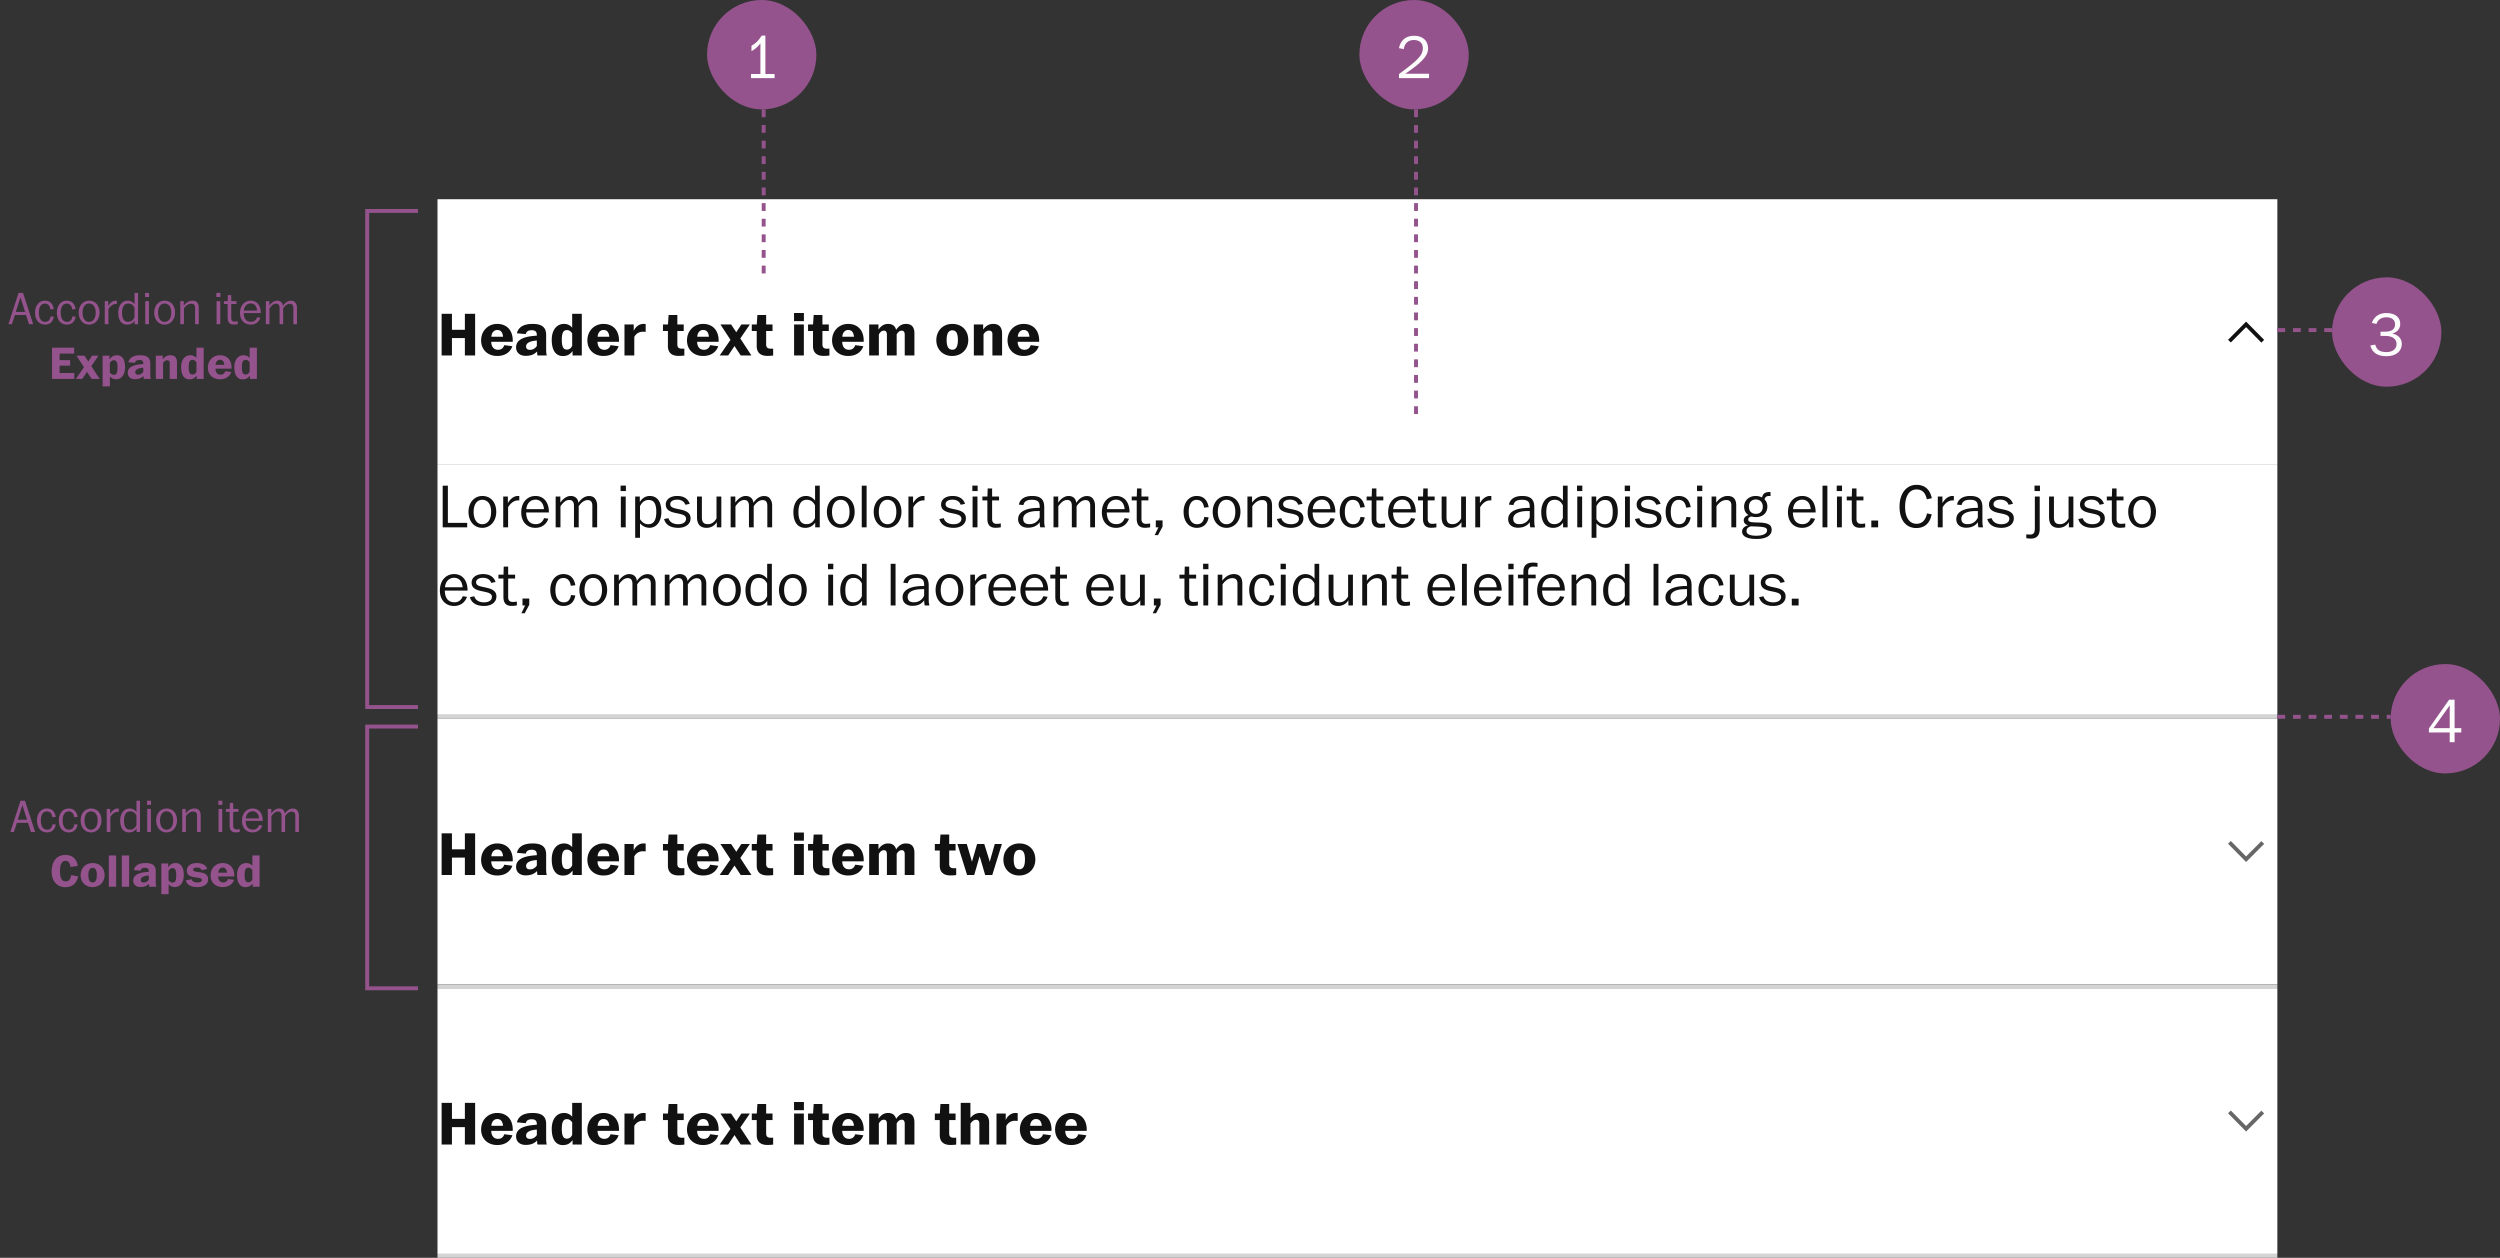
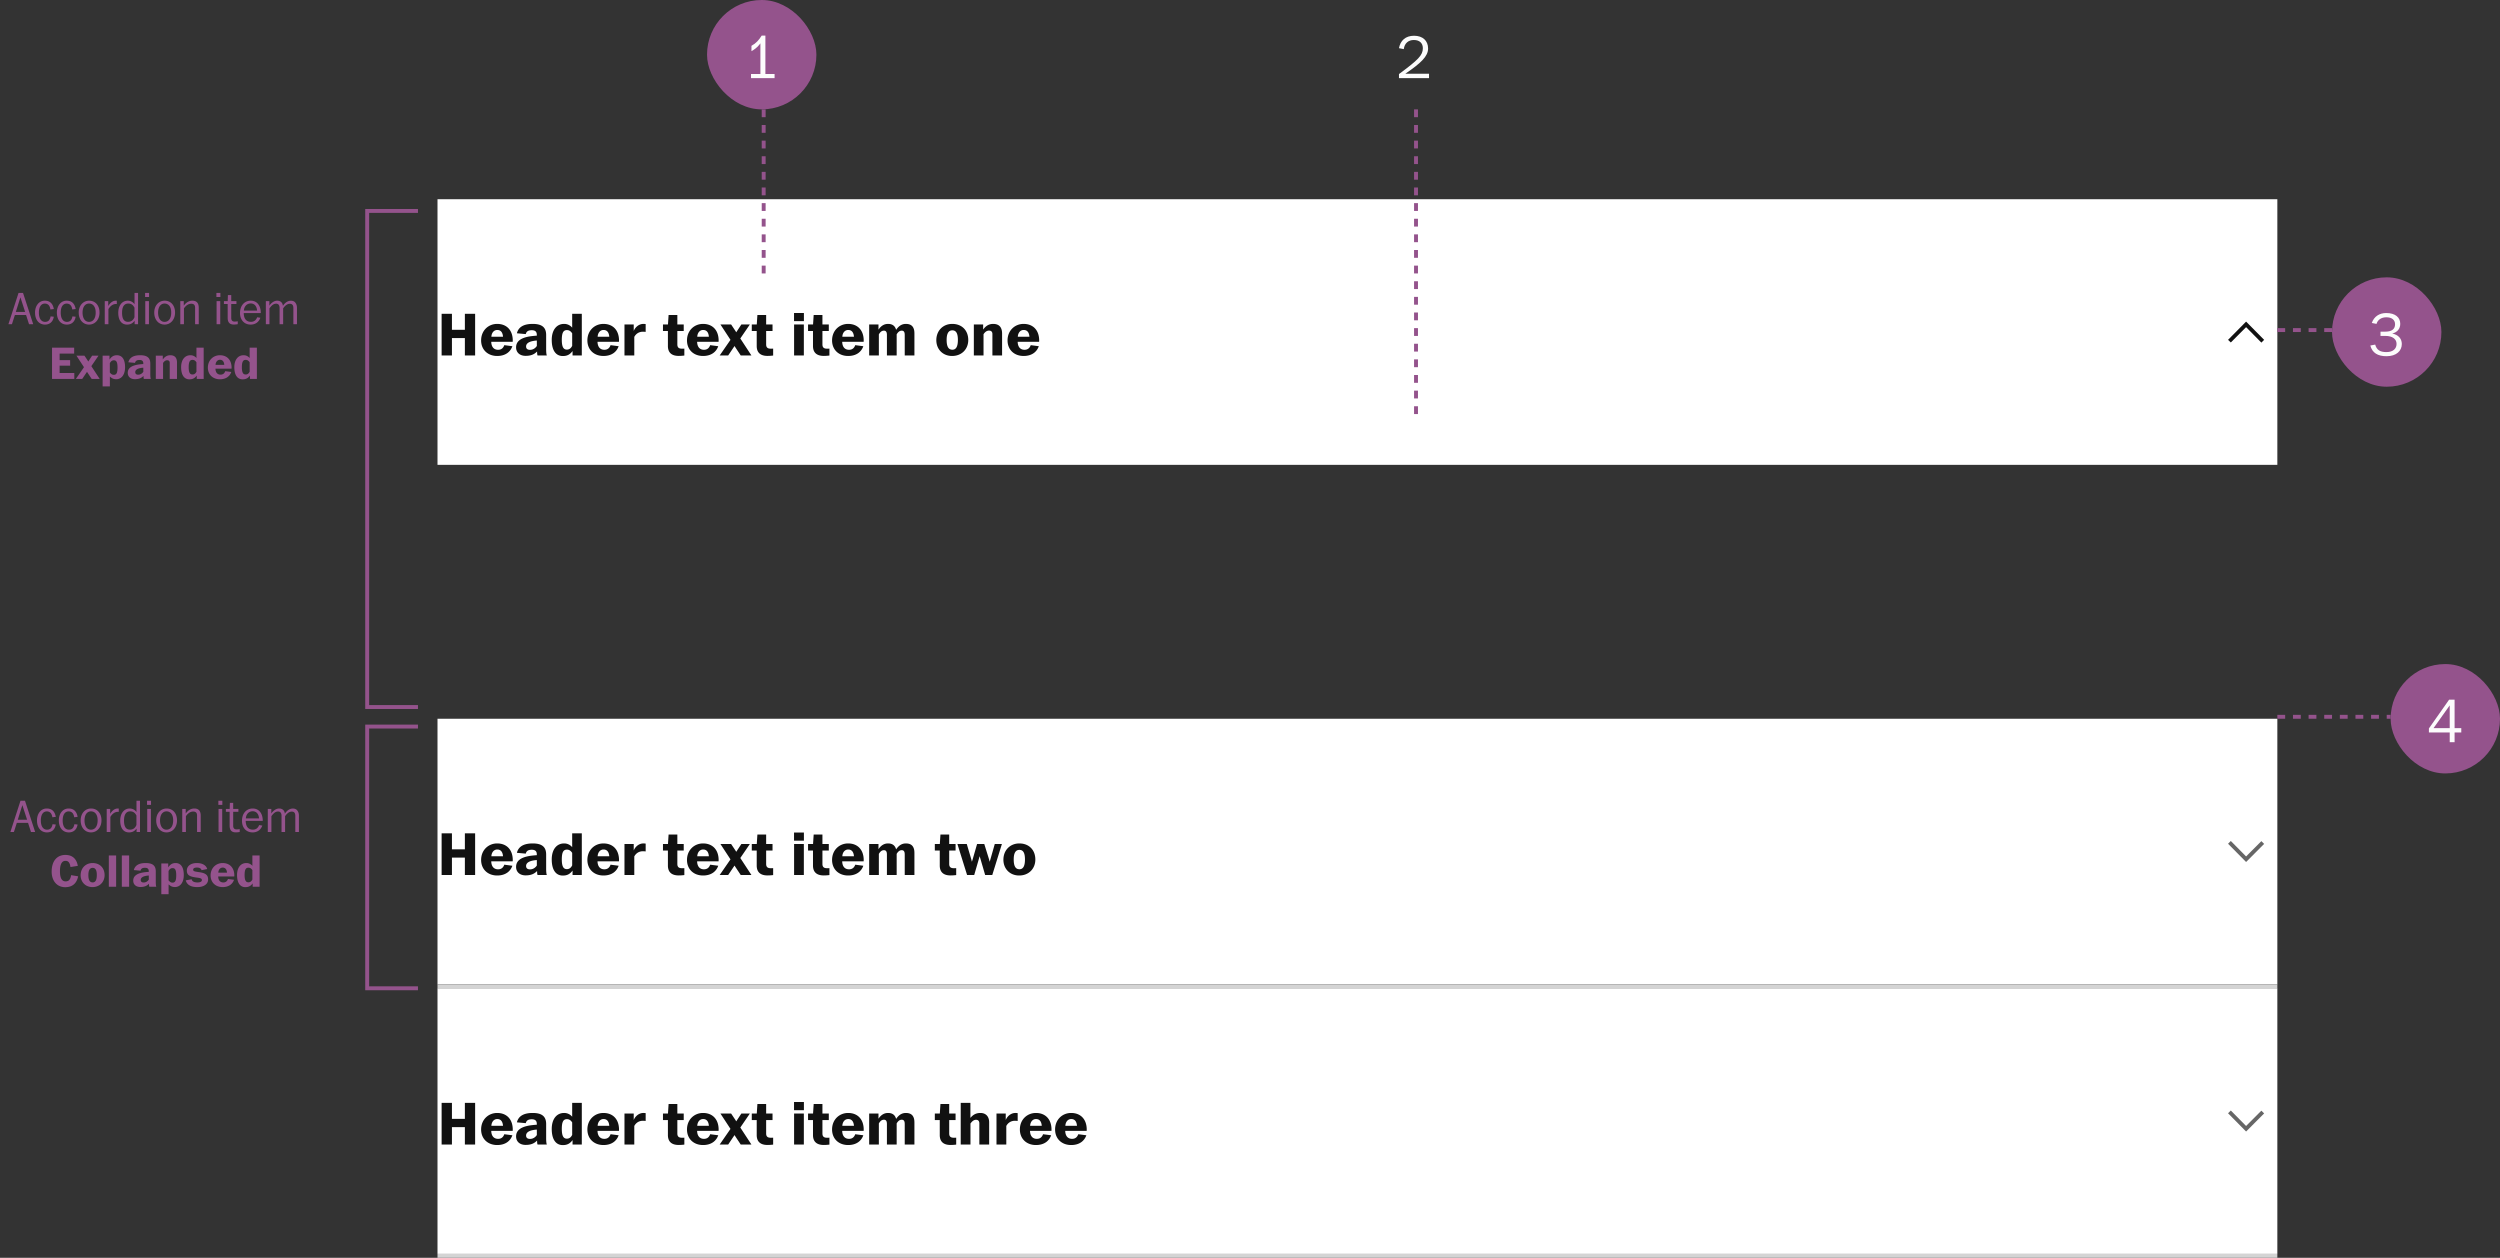
<svg xmlns="http://www.w3.org/2000/svg" width="640" height="322" viewBox="0 0 640 322" fill="none">
  <rect x="0" y="0" width="640" height="322" fill="#333333" stroke="none" />
  <path fill="#fff" d="M112 51h471v68H112z" />
  <path d="M115.696 91v-4.448h3.312V91h2.624V80.328h-2.624v4.096h-3.312v-4.096h-2.64V91h2.64zm11.584.128c2.048 0 3.36-.992 3.888-2.496l-2.064-.272c-.288.784-.8 1.184-1.6 1.184-.976 0-1.712-.624-1.744-2.048h5.488c.016-.176.016-.304.016-.48-.064-2.464-1.52-4.096-4-4.096-2.208 0-4.096 1.664-4.096 4.224 0 2.416 1.728 3.984 4.112 3.984zm-1.488-4.928c.064-1.088.704-1.728 1.504-1.728.928 0 1.392.656 1.472 1.728h-2.976zm8.775 4.896c1.408 0 2.24-.416 2.928-1.12 0 .448.032.864.128 1.024h2.368c-.144-.304-.176-1.088-.176-1.552v-3.664c0-1.712-.768-2.864-3.44-2.864-2.336 0-3.664.816-4.048 2.4l2.272.208c.16-.672.608-.992 1.536-.992.864 0 1.232.384 1.28 1.008 0 .064.016.304.016.384-.336.016-.656.048-.96.08-2.768.272-4.352 1.152-4.352 2.912 0 1.344.976 2.176 2.448 2.176zm1.12-1.536c-.624 0-1.008-.272-1.008-.864 0-.752.688-1.216 1.904-1.424.256-.048.544-.08.848-.096v1.392c-.336.512-.928.992-1.744.992zm8.391 1.584c1.184 0 1.856-.432 2.496-1.28V91h2.368V80.328h-2.464v3.552a2.637 2.637 0 0 0-2.08-.96c-1.888 0-3.152 1.552-3.152 4.08 0 2.8 1.12 4.144 2.832 4.144zm1.04-1.648c-.8 0-1.296-.56-1.296-2.48 0-1.872.416-2.512 1.312-2.512.704 0 1.072.432 1.344.832v3.2c-.256.512-.656.96-1.36.96zm9.365 1.632c2.048 0 3.36-.992 3.888-2.496l-2.064-.272c-.288.784-.8 1.184-1.6 1.184-.976 0-1.712-.624-1.744-2.048h5.488c.016-.176.016-.304.016-.48-.064-2.464-1.52-4.096-4-4.096-2.208 0-4.096 1.664-4.096 4.224 0 2.416 1.728 3.984 4.112 3.984zm-1.488-4.928c.064-1.088.704-1.728 1.504-1.728.928 0 1.392.656 1.472 1.728h-2.976zm9.383 4.8v-4.752c.448-.848 1.248-1.328 2.192-1.328.208 0 .56.016.72.048v-2a2.658 2.658 0 0 0-.576-.048c-1.168 0-2.112.864-2.48 1.808v-1.664h-2.368V91h2.512zm11.375.112c.496 0 1.056-.048 1.44-.096V89.24a4.65 4.65 0 0 1-.944 0c-.592-.08-.848-.432-.848-1.056v-3.44h1.632v-1.68h-1.632v-2.432h-2.24l-.16 2.432h-1.28v1.68h1.264v3.84c0 1.68.96 2.528 2.768 2.528zm6.23.016c2.048 0 3.36-.992 3.888-2.496l-2.064-.272c-.288.784-.8 1.184-1.6 1.184-.976 0-1.712-.624-1.744-2.048h5.488c.016-.176.016-.304.016-.48-.064-2.464-1.52-4.096-4-4.096-2.208 0-4.096 1.664-4.096 4.224 0 2.416 1.728 3.984 4.112 3.984zm-1.488-4.928c.064-1.088.704-1.728 1.504-1.728.928 0 1.392.656 1.472 1.728h-2.976zm7.918 4.8 1.344-2 .288-.416.256.416 1.328 2h2.736l-2.848-4.352 2.448-3.584h-2.176l-1.072 1.632-.24.368-.224-.368-1.088-1.632h-2.736L187.005 87l-2.768 4h2.176zm10.074.112c.496 0 1.056-.048 1.44-.096V89.24a4.65 4.65 0 0 1-.944 0c-.592-.08-.848-.432-.848-1.056v-3.44h1.632v-1.68h-1.632v-2.432h-2.24l-.16 2.432h-1.28v1.68h1.264v3.84c0 1.68.96 2.528 2.768 2.528zm9.313-8.896V80.12h-2.528v2.096h2.528zM205.784 91v-7.936h-2.496V91h2.496zm5.11.112c.496 0 1.056-.048 1.44-.096V89.24a4.65 4.65 0 0 1-.944 0c-.592-.08-.848-.432-.848-1.056v-3.44h1.632v-1.68h-1.632v-2.432h-2.24l-.16 2.432h-1.28v1.68h1.264v3.84c0 1.68.96 2.528 2.768 2.528zm6.229.016c2.048 0 3.36-.992 3.888-2.496l-2.064-.272c-.288.784-.8 1.184-1.6 1.184-.976 0-1.712-.624-1.744-2.048h5.488c.016-.176.016-.304.016-.48-.064-2.464-1.52-4.096-4-4.096-2.208 0-4.096 1.664-4.096 4.224 0 2.416 1.728 3.984 4.112 3.984zm-1.488-4.928c.064-1.088.704-1.728 1.504-1.728.928 0 1.392.656 1.472 1.728h-2.976zm9.352 4.8v-5.408c.336-.544.688-.944 1.296-.944.56 0 .768.384.768 1.12V91h2.496v-5.408c.256-.432.656-.944 1.28-.944.576 0 .784.368.784 1.12V91h2.48v-5.6c0-.48-.048-.928-.192-1.28-.288-.784-.928-1.2-2-1.2-1.296 0-2.016.832-2.496 1.52-.272-1.04-.992-1.52-2.064-1.52-1.264 0-2 .8-2.448 1.472v-1.328h-2.384V91h2.48zm18.744.128c2.48 0 4.144-1.76 4.144-4.08 0-2.464-1.632-4.128-4.096-4.128-2.352 0-4.08 1.712-4.08 4.176 0 2.32 1.664 4.032 4.032 4.032zm.08-1.6c-.992 0-1.472-.784-1.472-2.512 0-1.68.512-2.448 1.456-2.448.976 0 1.424.784 1.424 2.448 0 1.744-.496 2.512-1.408 2.512zM251.783 91v-5.44c.32-.48.752-.928 1.408-.928.608 0 .864.368.864.864V91h2.48v-5.584c0-1.52-.656-2.496-2.288-2.496-1.344 0-2.096.8-2.56 1.456v-1.312h-2.384V91h2.48zm10.262.128c2.048 0 3.36-.992 3.888-2.496l-2.064-.272c-.288.784-.8 1.184-1.6 1.184-.976 0-1.712-.624-1.744-2.048h5.488c.016-.176.016-.304.016-.48-.064-2.464-1.52-4.096-4-4.096-2.208 0-4.096 1.664-4.096 4.224 0 2.416 1.728 3.984 4.112 3.984zm-1.488-4.928c.064-1.088.704-1.728 1.504-1.728.928 0 1.392.656 1.472 1.728h-2.976z" fill="#111" />
  <g clip-path="url(#iz6hh6og2a)">
    <path d="m579.62 87-.71.71-3.91-3.96-3.91 3.92-.71-.67 4.62-4.67 4.62 4.67z" fill="#111" />
  </g>
-   <path fill="#fff" d="M112 119h471v64H112z" />
-   <path d="M119.6 135v-1.152h-4.944v-9.52h-1.328V135h6.272zm3.872.128c1.952 0 3.568-1.616 3.568-4.096 0-2.432-1.408-4.064-3.568-4.064-1.936 0-3.536 1.584-3.536 4.048 0 2.496 1.504 4.112 3.536 4.112zm-.016-.928c-1.328 0-2.208-1.184-2.208-3.168 0-2.032.96-3.088 2.208-3.088 1.312 0 2.272 1.024 2.272 3.072 0 2.128-.976 3.184-2.272 3.184zm6.617.8v-5.152c.656-1.104 1.584-1.744 2.512-1.744.096 0 .256 0 .352.016v-1.136c-.128-.016-.224-.016-.368-.016-1.12 0-2.048.912-2.56 1.84v-1.696h-1.184V135h1.248zm6.979.128c1.568 0 2.784-.816 3.328-2.336l-1.088-.16c-.448 1.168-1.264 1.552-2.128 1.552-1.536 0-2.432-1.008-2.464-2.992h5.824c-.016-.176 0-.352-.016-.528-.16-2.192-1.36-3.696-3.424-3.696-2.032 0-3.648 1.552-3.648 4.224 0 2.352 1.456 3.936 3.616 3.936zm-2.304-4.784c.096-1.488 1.072-2.432 2.336-2.432 1.264 0 2.048.912 2.176 2.432h-4.512zm8.731 4.656v-5.408c.72-1.008 1.376-1.6 2.288-1.6.768 0 1.168.528 1.168 1.472V135h1.216v-5.392c.496-.784 1.312-1.584 2.288-1.584.768 0 1.2.432 1.2 1.456V135h1.232v-5.6c0-.64-.16-1.152-.4-1.52-.32-.592-.864-.896-1.68-.896-1.248 0-2.176.896-2.72 1.76-.096-1.12-.832-1.776-1.984-1.776-1.136 0-2.176.944-2.64 1.728v-1.584h-1.2V135h1.232zm16.752-9.28v-1.408h-1.36v1.408h1.36zm-.048 9.28v-7.888h-1.248V135h1.248zm6.119.112c1.584 0 3.008-1.392 3.008-4.064 0-2.848-1.216-4.08-2.976-4.08-1.264 0-2.064.768-2.544 1.536v-1.392h-1.184v10.56h1.232v-3.712a3.181 3.181 0 0 0 2.464 1.152zm-.336-.912c-1.136 0-1.712-.704-2.128-1.296v-3.328c.56-1.104 1.296-1.584 2.208-1.584 1.36 0 1.968.976 1.968 3.088 0 2.272-.8 3.12-2.048 3.12zm7.652.928c1.92 0 3.168-.976 3.168-2.432 0-1.568-1.376-2.016-2.992-2.336-1.264-.272-2.208-.432-2.208-1.296 0-.72.72-1.152 1.776-1.152 1.072 0 1.792.48 2.096 1.312l1.104-.24c-.4-1.232-1.424-2.016-3.2-2.016-1.76 0-2.928.88-2.928 2.176 0 1.552 1.36 1.968 2.976 2.272 1.168.256 2.224.448 2.224 1.392 0 .832-.768 1.392-2.016 1.392-1.36 0-2.24-.624-2.496-1.552l-1.12.224c.384 1.44 1.616 2.256 3.616 2.256zm7.248 0c1.056 0 2.016-.464 2.64-1.472V135h1.152v-7.888h-1.232v5.6c-.528.96-1.296 1.472-2.176 1.472-1.104 0-1.568-.496-1.568-1.744v-5.328h-1.248v5.296c0 1.984 1.008 2.72 2.432 2.72zm7.41-.128v-5.408c.72-1.008 1.376-1.6 2.288-1.6.768 0 1.168.528 1.168 1.472V135h1.216v-5.392c.496-.784 1.312-1.584 2.288-1.584.768 0 1.2.432 1.2 1.456V135h1.232v-5.6c0-.64-.16-1.152-.4-1.52-.32-.592-.864-.896-1.68-.896-1.248 0-2.176.896-2.72 1.76-.096-1.12-.832-1.776-1.984-1.776-1.136 0-2.176.944-2.64 1.728v-1.584h-1.2V135h1.232zm17.84.128c1.152 0 1.952-.464 2.576-1.328v1.2h1.168v-10.672h-1.2v3.856c-.368-.528-1.12-1.216-2.32-1.216-2.016 0-3.232 1.776-3.232 4.112 0 2.576 1.104 4.048 3.008 4.048zm.336-.944c-1.312 0-2.048-.912-2.048-3.104 0-2.016.704-3.136 2.128-3.136 1.168 0 1.712.672 2.112 1.424v3.216c-.336.88-1.008 1.6-2.192 1.6zm8.77.944c1.952 0 3.568-1.616 3.568-4.096 0-2.432-1.408-4.064-3.568-4.064-1.936 0-3.536 1.584-3.536 4.048 0 2.496 1.504 4.112 3.536 4.112zm-.016-.928c-1.328 0-2.208-1.184-2.208-3.168 0-2.032.96-3.088 2.208-3.088 1.312 0 2.272 1.024 2.272 3.072 0 2.128-.976 3.184-2.272 3.184zm6.649.8v-10.672h-1.248V135h1.248zm5.351.128c1.952 0 3.568-1.616 3.568-4.096 0-2.432-1.408-4.064-3.568-4.064-1.936 0-3.536 1.584-3.536 4.048 0 2.496 1.504 4.112 3.536 4.112zm-.016-.928c-1.328 0-2.208-1.184-2.208-3.168 0-2.032.96-3.088 2.208-3.088 1.312 0 2.272 1.024 2.272 3.072 0 2.128-.976 3.184-2.272 3.184zm6.617.8v-5.152c.656-1.104 1.584-1.744 2.512-1.744.096 0 .256 0 .352.016v-1.136c-.128-.016-.224-.016-.368-.016-1.12 0-2.048.912-2.56 1.84v-1.696h-1.184V135h1.248zm10.295.128c1.92 0 3.168-.976 3.168-2.432 0-1.568-1.376-2.016-2.992-2.336-1.264-.272-2.208-.432-2.208-1.296 0-.72.72-1.152 1.776-1.152 1.072 0 1.792.48 2.096 1.312l1.104-.24c-.4-1.232-1.424-2.016-3.2-2.016-1.76 0-2.928.88-2.928 2.176 0 1.552 1.36 1.968 2.976 2.272 1.168.256 2.224.448 2.224 1.392 0 .832-.768 1.392-2.016 1.392-1.36 0-2.24-.624-2.496-1.552l-1.12.224c.384 1.44 1.616 2.256 3.616 2.256zm6.176-9.408v-1.408h-1.36v1.408h1.36zm-.048 9.28v-7.888h-1.248V135h1.248zm4.631.112c.432 0 .912-.048 1.344-.128v-.976a7.697 7.697 0 0 1-1.12.096c-.672-.016-1.104-.384-1.104-1.216v-4.784h1.776v-.992h-1.776v-2.064h-1.136l-.064 2.064h-1.296v.992h1.28v4.72c0 1.632.768 2.288 2.096 2.288zm8.29-.016c1.472 0 2.4-.56 3.024-1.424-.016.4.048 1.056.144 1.328h1.184a6.289 6.289 0 0 1-.176-1.536v-3.584c0-1.984-.864-2.912-3.104-2.912-1.872 0-3.105.768-3.392 2.208l1.152.128c.256-1.008.928-1.36 2.208-1.36 1.328 0 1.84.464 1.936 1.328.032.192.032.464.032.736-.624.016-1.152.016-1.792.096-2.16.256-3.728 1.104-3.728 2.816 0 1.44 1.12 2.176 2.512 2.176zm.368-.912c-1.056 0-1.584-.48-1.584-1.392 0-.992.88-1.68 2.592-1.904.496-.064 1.072-.064 1.632-.064v1.632c-.336.816-1.136 1.728-2.64 1.728zm7.413.816v-5.408c.72-1.008 1.376-1.6 2.288-1.6.768 0 1.168.528 1.168 1.472V135h1.216v-5.392c.496-.784 1.312-1.584 2.288-1.584.768 0 1.2.432 1.2 1.456V135h1.232v-5.6c0-.64-.16-1.152-.4-1.52-.32-.592-.864-.896-1.68-.896-1.248 0-2.176.896-2.72 1.76-.096-1.12-.832-1.776-1.984-1.776-1.136 0-2.176.944-2.64 1.728v-1.584h-1.2V135h1.232zm14.761.128c1.568 0 2.784-.816 3.328-2.336l-1.088-.16c-.448 1.168-1.264 1.552-2.128 1.552-1.536 0-2.432-1.008-2.464-2.992h5.824c-.016-.176 0-.352-.016-.528-.16-2.192-1.36-3.696-3.424-3.696-2.032 0-3.648 1.552-3.648 4.224 0 2.352 1.456 3.936 3.616 3.936zm-2.304-4.784c.096-1.488 1.072-2.432 2.336-2.432 1.264 0 2.048.912 2.176 2.432h-4.512zm9.707 4.768c.432 0 .912-.048 1.344-.128v-.976a7.697 7.697 0 0 1-1.12.096c-.672-.016-1.104-.384-1.104-1.216v-4.784h1.776v-.992h-1.776v-2.064h-1.136l-.064 2.064h-1.296v.992H291v4.72c0 1.632.768 2.288 2.096 2.288zm3.35 1.888 1.168-2.176v-1.6h-1.728V135h.672l-.96 2h.848zm9.944-1.872c1.568 0 2.736-.912 3.008-2.688l-1.088-.112c-.24 1.312-.848 1.872-1.888 1.872-1.184 0-2.112-.976-2.112-3.152 0-1.968.768-3.088 2.032-3.088 1.088 0 1.712.704 1.904 2l1.168-.144c-.352-1.936-1.408-2.848-3.088-2.848-2 0-3.328 1.76-3.328 4.048 0 2.64 1.456 4.112 3.392 4.112zm7.597 0c1.952 0 3.568-1.616 3.568-4.096 0-2.432-1.408-4.064-3.568-4.064-1.936 0-3.536 1.584-3.536 4.048 0 2.496 1.504 4.112 3.536 4.112zm-.016-.928c-1.328 0-2.208-1.184-2.208-3.168 0-2.032.96-3.088 2.208-3.088 1.312 0 2.272 1.024 2.272 3.072 0 2.128-.976 3.184-2.272 3.184zm6.618.8v-5.408c.656-.944 1.488-1.584 2.496-1.584.896 0 1.312.448 1.312 1.392v5.6h1.248v-5.584c0-1.616-.72-2.448-2.192-2.448-1.408 0-2.384.928-2.928 1.712v-1.568h-1.184V135h1.248zm9.92.128c1.92 0 3.168-.976 3.168-2.432 0-1.568-1.376-2.016-2.992-2.336-1.264-.272-2.208-.432-2.208-1.296 0-.72.72-1.152 1.776-1.152 1.072 0 1.792.48 2.096 1.312l1.104-.24c-.4-1.232-1.424-2.016-3.2-2.016-1.76 0-2.928.88-2.928 2.176 0 1.552 1.36 1.968 2.976 2.272 1.168.256 2.224.448 2.224 1.392 0 .832-.768 1.392-2.016 1.392-1.36 0-2.24-.624-2.496-1.552l-1.12.224c.384 1.44 1.616 2.256 3.616 2.256zm7.871 0c1.568 0 2.784-.816 3.328-2.336l-1.088-.16c-.448 1.168-1.264 1.552-2.128 1.552-1.536 0-2.432-1.008-2.464-2.992h5.824c-.016-.176 0-.352-.016-.528-.16-2.192-1.36-3.696-3.424-3.696-2.032 0-3.648 1.552-3.648 4.224 0 2.352 1.456 3.936 3.616 3.936zm-2.304-4.784c.096-1.488 1.072-2.432 2.336-2.432 1.264 0 2.048.912 2.176 2.432h-4.512zm10.283 4.784c1.568 0 2.736-.912 3.008-2.688l-1.088-.112c-.24 1.312-.848 1.872-1.888 1.872-1.184 0-2.112-.976-2.112-3.152 0-1.968.768-3.088 2.032-3.088 1.088 0 1.712.704 1.904 2l1.168-.144c-.352-1.936-1.408-2.848-3.088-2.848-2 0-3.328 1.76-3.328 4.048 0 2.64 1.456 4.112 3.392 4.112zm6.877-.016c.432 0 .912-.048 1.344-.128v-.976a7.697 7.697 0 0 1-1.12.096c-.672-.016-1.104-.384-1.104-1.216v-4.784h1.776v-.992h-1.776v-2.064h-1.136l-.064 2.064h-1.296v.992h1.28v4.72c0 1.632.768 2.288 2.096 2.288zm5.738.016c1.568 0 2.784-.816 3.328-2.336l-1.088-.16c-.448 1.168-1.264 1.552-2.128 1.552-1.536 0-2.432-1.008-2.464-2.992h5.824c-.016-.176 0-.352-.016-.528-.16-2.192-1.36-3.696-3.424-3.696-2.032 0-3.648 1.552-3.648 4.224 0 2.352 1.456 3.936 3.616 3.936zm-2.304-4.784c.096-1.488 1.072-2.432 2.336-2.432 1.264 0 2.048.912 2.176 2.432h-4.512zm9.707 4.768c.432 0 .912-.048 1.344-.128v-.976a7.697 7.697 0 0 1-1.12.096c-.672-.016-1.104-.384-1.104-1.216v-4.784h1.776v-.992h-1.776v-2.064h-1.136l-.064 2.064h-1.296v.992h1.28v4.72c0 1.632.768 2.288 2.096 2.288zm5.114.016c1.056 0 2.016-.464 2.64-1.472V135h1.152v-7.888h-1.232v5.6c-.528.96-1.296 1.472-2.176 1.472-1.104 0-1.568-.496-1.568-1.744v-5.328h-1.248v5.296c0 1.984 1.008 2.72 2.432 2.72zm7.426-.128v-5.152c.656-1.104 1.584-1.744 2.512-1.744.096 0 .256 0 .352.016v-1.136c-.128-.016-.224-.016-.368-.016-1.12 0-2.048.912-2.56 1.84v-1.696h-1.184V135h1.248zm9.687.096c1.472 0 2.4-.56 3.024-1.424-.016.4.048 1.056.144 1.328h1.184a6.289 6.289 0 0 1-.176-1.536v-3.584c0-1.984-.864-2.912-3.104-2.912-1.872 0-3.104.768-3.392 2.208l1.152.128c.256-1.008.928-1.36 2.208-1.36 1.328 0 1.84.464 1.936 1.328.032.192.032.464.032.736-.624.016-1.152.016-1.792.096-2.16.256-3.728 1.104-3.728 2.816 0 1.44 1.12 2.176 2.512 2.176zm.368-.912c-1.056 0-1.584-.48-1.584-1.392 0-.992.88-1.68 2.592-1.904.496-.064 1.072-.064 1.632-.064v1.632c-.336.816-1.136 1.728-2.64 1.728zm8.597.944c1.152 0 1.952-.464 2.576-1.328v1.2h1.168v-10.672h-1.2v3.856c-.368-.528-1.12-1.216-2.32-1.216-2.016 0-3.232 1.776-3.232 4.112 0 2.576 1.104 4.048 3.008 4.048zm.336-.944c-1.312 0-2.048-.912-2.048-3.104 0-2.016.704-3.136 2.128-3.136 1.168 0 1.712.672 2.112 1.424v3.216c-.336.88-1.008 1.6-2.192 1.6zm7.17-8.464v-1.408h-1.36v1.408h1.36zm-.048 9.28v-7.888h-1.248V135h1.248zm6.119.112c1.584 0 3.008-1.392 3.008-4.064 0-2.848-1.216-4.08-2.976-4.08-1.264 0-2.064.768-2.544 1.536v-1.392h-1.184v10.56h1.232v-3.712a3.181 3.181 0 0 0 2.464 1.152zm-.336-.912c-1.136 0-1.712-.704-2.128-1.296v-3.328c.56-1.104 1.296-1.584 2.208-1.584 1.36 0 1.968.976 1.968 3.088 0 2.272-.8 3.12-2.048 3.12zm6.484-8.48v-1.408h-1.36v1.408h1.36zm-.048 9.28v-7.888h-1.248V135h1.248zm4.919.128c1.92 0 3.168-.976 3.168-2.432 0-1.568-1.376-2.016-2.992-2.336-1.264-.272-2.208-.432-2.208-1.296 0-.72.72-1.152 1.776-1.152 1.072 0 1.792.48 2.096 1.312l1.104-.24c-.4-1.232-1.424-2.016-3.2-2.016-1.76 0-2.928.88-2.928 2.176 0 1.552 1.36 1.968 2.976 2.272 1.168.256 2.224.448 2.224 1.392 0 .832-.768 1.392-2.016 1.392-1.36 0-2.24-.624-2.496-1.552l-1.12.224c.384 1.44 1.616 2.256 3.616 2.256zm7.632 0c1.568 0 2.736-.912 3.008-2.688l-1.088-.112c-.24 1.312-.848 1.872-1.888 1.872-1.184 0-2.112-.976-2.112-3.152 0-1.968.768-3.088 2.032-3.088 1.088 0 1.712.704 1.904 2l1.168-.144c-.352-1.936-1.408-2.848-3.088-2.848-2 0-3.328 1.76-3.328 4.048 0 2.64 1.456 4.112 3.392 4.112zm5.997-9.408v-1.408h-1.36v1.408h1.36zm-.048 9.28v-7.888h-1.248V135h1.248zm3.671 0v-5.408c.656-.944 1.488-1.584 2.496-1.584.896 0 1.312.448 1.312 1.392v5.6h1.248v-5.584c0-1.616-.72-2.448-2.192-2.448-1.408 0-2.384.928-2.928 1.712v-1.568h-1.184V135h1.248zm10.274 2.976c2.56 0 3.856-.96 3.856-2.336 0-1.296-.896-1.824-3.408-1.872-1.6-.048-2.592-.048-2.592-.752 0-.48.448-.784.864-.784.128.032.64.144 1.151.144 1.793 0 2.881-1.136 2.881-2.704 0-.816-.304-1.44-.72-1.808.128-.576.464-.912 1.264-.896.096 0 .176.016.272.032l-.016-1.04h-.192c-1.344-.016-1.776.528-1.968 1.392-.48-.256-1.056-.384-1.648-.384-1.584 0-2.944 1.088-2.944 2.704 0 .96.384 1.776 1.152 2.176-.704.192-1.248.672-1.248 1.344 0 .608.32 1.056 1.12 1.28-.96.24-1.536.832-1.536 1.616 0 1.216 1.28 1.888 3.712 1.888zm-.192-6.432c-1.072 0-1.776-.64-1.776-1.872 0-.992.608-1.808 1.776-1.808 1.184 0 1.776.864 1.776 1.824 0 1.184-.656 1.856-1.776 1.856zm.096 5.6c-1.76 0-2.48-.448-2.48-1.2 0-.704.48-1.024 1.104-1.2 3.552.08 4.144.256 4.144 1.056s-1.008 1.344-2.768 1.344zm11.738-2.016c1.568 0 2.784-.816 3.328-2.336l-1.088-.16c-.448 1.168-1.264 1.552-2.128 1.552-1.536 0-2.432-1.008-2.464-2.992h5.824c-.016-.176 0-.352-.016-.528-.16-2.192-1.36-3.696-3.424-3.696-2.032 0-3.648 1.552-3.648 4.224 0 2.352 1.456 3.936 3.616 3.936zm-2.304-4.784c.096-1.488 1.072-2.432 2.336-2.432 1.264 0 2.048.912 2.176 2.432h-4.512zm8.779 4.656v-10.672h-1.248V135h1.248zm3.751-9.28v-1.408h-1.36v1.408h1.36zm-.048 9.28v-7.888h-1.248V135h1.248zm4.631.112c.432 0 .912-.048 1.344-.128v-.976a7.697 7.697 0 0 1-1.12.096c-.672-.016-1.104-.384-1.104-1.216v-4.784h1.776v-.992h-1.776v-2.064h-1.136l-.064 2.064h-1.296v.992h1.28v4.72c0 1.632.768 2.288 2.096 2.288zm4.659-.112v-1.744h-1.744V135h1.744zm9.752.176c2.08 0 3.456-1.104 3.968-3.504l-1.216-.24c-.32 1.68-1.184 2.656-2.704 2.656-1.664 0-2.896-1.456-2.896-4.352 0-2.896 1.168-4.432 2.928-4.432 1.36 0 2.224.704 2.64 2.512l1.28-.272c-.512-2.352-1.904-3.424-3.936-3.424-2.416 0-4.336 1.984-4.336 5.616 0 3.472 1.712 5.44 4.272 5.44zm6.77-.176v-5.152c.656-1.104 1.584-1.744 2.512-1.744.096 0 .256 0 .352.016v-1.136c-.128-.016-.224-.016-.368-.016-1.12 0-2.048.912-2.56 1.84v-1.696h-1.184V135h1.248zm5.999.096c1.472 0 2.4-.56 3.024-1.424-.016.4.048 1.056.144 1.328h1.184a6.289 6.289 0 0 1-.176-1.536v-3.584c0-1.984-.864-2.912-3.104-2.912-1.872 0-3.104.768-3.392 2.208l1.152.128c.256-1.008.928-1.36 2.208-1.36 1.328 0 1.84.464 1.936 1.328.032.192.032.464.032.736-.624.016-1.152.016-1.792.096-2.16.256-3.728 1.104-3.728 2.816 0 1.44 1.12 2.176 2.512 2.176zm.368-.912c-1.056 0-1.584-.48-1.584-1.392 0-.992.88-1.68 2.592-1.904.496-.064 1.072-.064 1.632-.064v1.632c-.336.816-1.136 1.728-2.64 1.728zm8.678.944c1.92 0 3.168-.976 3.168-2.432 0-1.568-1.376-2.016-2.992-2.336-1.264-.272-2.208-.432-2.208-1.296 0-.72.72-1.152 1.776-1.152 1.072 0 1.792.48 2.096 1.312l1.104-.24c-.4-1.232-1.424-2.016-3.2-2.016-1.76 0-2.928.88-2.928 2.176 0 1.552 1.36 1.968 2.976 2.272 1.168.256 2.224.448 2.224 1.392 0 .832-.768 1.392-2.016 1.392-1.36 0-2.24-.624-2.496-1.552l-1.12.224c.384 1.44 1.616 2.256 3.616 2.256zm9.863-9.408v-1.408h-1.392v1.408h1.392zm-2.32 12.16c1.344 0 2.256-.672 2.256-2.48v-8.288h-1.248v7.92c0 1.072-.112 1.808-1.168 1.808-.384 0-.688-.016-1.024-.048v.976a7.24 7.24 0 0 0 1.184.112zm7.08-2.752c1.056 0 2.016-.464 2.64-1.472V135h1.152v-7.888h-1.232v5.6c-.528.96-1.296 1.472-2.176 1.472-1.104 0-1.568-.496-1.568-1.744v-5.328h-1.248v5.296c0 1.984 1.008 2.72 2.432 2.72zm8.674 0c1.92 0 3.168-.976 3.168-2.432 0-1.568-1.376-2.016-2.992-2.336-1.264-.272-2.208-.432-2.208-1.296 0-.72.72-1.152 1.776-1.152 1.072 0 1.792.48 2.096 1.312l1.104-.24c-.4-1.232-1.424-2.016-3.2-2.016-1.76 0-2.928.88-2.928 2.176 0 1.552 1.36 1.968 2.976 2.272 1.168.256 2.224.448 2.224 1.392 0 .832-.768 1.392-2.016 1.392-1.36 0-2.24-.624-2.496-1.552l-1.12.224c.384 1.44 1.616 2.256 3.616 2.256zm7.056-.016c.432 0 .912-.048 1.344-.128v-.976a7.71 7.71 0 0 1-1.12.096c-.672-.016-1.104-.384-1.104-1.216v-4.784h1.776v-.992h-1.776v-2.064h-1.136l-.064 2.064h-1.296v.992h1.28v4.72c0 1.632.768 2.288 2.096 2.288zm5.641.016c1.952 0 3.568-1.616 3.568-4.096 0-2.432-1.408-4.064-3.568-4.064-1.936 0-3.536 1.584-3.536 4.048 0 2.496 1.504 4.112 3.536 4.112zm-.016-.928c-1.328 0-2.208-1.184-2.208-3.168 0-2.032.96-3.088 2.208-3.088 1.312 0 2.272 1.024 2.272 3.072 0 2.128-.976 3.184-2.272 3.184zm-432.122 20.928c1.568 0 2.784-.816 3.328-2.336l-1.088-.16c-.448 1.168-1.264 1.552-2.128 1.552-1.536 0-2.432-1.008-2.464-2.992h5.824c-.016-.176 0-.352-.016-.528-.16-2.192-1.36-3.696-3.424-3.696-2.032 0-3.648 1.552-3.648 4.224 0 2.352 1.456 3.936 3.616 3.936zm-2.304-4.784c.096-1.488 1.072-2.432 2.336-2.432 1.264 0 2.048.912 2.176 2.432h-4.512zm9.995 4.784c1.92 0 3.168-.976 3.168-2.432 0-1.568-1.376-2.016-2.992-2.336-1.264-.272-2.208-.432-2.208-1.296 0-.72.72-1.152 1.776-1.152 1.072 0 1.792.48 2.096 1.312l1.104-.24c-.4-1.232-1.424-2.016-3.2-2.016-1.76 0-2.928.88-2.928 2.176 0 1.552 1.36 1.968 2.976 2.272 1.168.256 2.224.448 2.224 1.392 0 .832-.768 1.392-2.016 1.392-1.36 0-2.24-.624-2.496-1.552l-1.12.224c.384 1.44 1.616 2.256 3.616 2.256zm7.056-.016c.432 0 .912-.048 1.344-.128v-.976a7.71 7.71 0 0 1-1.12.096c-.672-.016-1.104-.384-1.104-1.216v-4.784h1.776v-.992h-1.776v-2.064h-1.136l-.064 2.064h-1.296v.992h1.28v4.72c0 1.632.768 2.288 2.096 2.288zm3.35 1.888 1.168-2.176v-1.6h-1.728V155h.672l-.96 2h.848zm9.944-1.872c1.568 0 2.736-.912 3.008-2.688l-1.088-.112c-.24 1.312-.848 1.872-1.888 1.872-1.184 0-2.112-.976-2.112-3.152 0-1.968.768-3.088 2.032-3.088 1.088 0 1.712.704 1.904 2l1.168-.144c-.352-1.936-1.408-2.848-3.088-2.848-2 0-3.328 1.76-3.328 4.048 0 2.64 1.456 4.112 3.392 4.112zm7.597 0c1.952 0 3.568-1.616 3.568-4.096 0-2.432-1.408-4.064-3.568-4.064-1.936 0-3.536 1.584-3.536 4.048 0 2.496 1.504 4.112 3.536 4.112zm-.016-.928c-1.328 0-2.208-1.184-2.208-3.168 0-2.032.96-3.088 2.208-3.088 1.312 0 2.272 1.024 2.272 3.072 0 2.128-.976 3.184-2.272 3.184zm6.602.8v-5.408c.72-1.008 1.376-1.6 2.288-1.6.768 0 1.168.528 1.168 1.472V155h1.216v-5.392c.496-.784 1.312-1.584 2.288-1.584.768 0 1.2.432 1.2 1.456V155h1.232v-5.6c0-.64-.16-1.152-.4-1.52-.32-.592-.864-.896-1.68-.896-1.248 0-2.176.896-2.72 1.76-.096-1.12-.832-1.776-1.984-1.776-1.136 0-2.176.944-2.64 1.728v-1.584h-1.2V155h1.232zm12.968 0v-5.408c.72-1.008 1.376-1.6 2.288-1.6.768 0 1.168.528 1.168 1.472V155h1.216v-5.392c.496-.784 1.312-1.584 2.288-1.584.768 0 1.2.432 1.2 1.456V155h1.232v-5.6c0-.64-.16-1.152-.4-1.52-.32-.592-.864-.896-1.68-.896-1.248 0-2.176.896-2.72 1.76-.096-1.12-.832-1.776-1.984-1.776-1.136 0-2.176.944-2.64 1.728v-1.584h-1.2V155h1.232zm14.665.128c1.952 0 3.568-1.616 3.568-4.096 0-2.432-1.408-4.064-3.568-4.064-1.936 0-3.536 1.584-3.536 4.048 0 2.496 1.504 4.112 3.536 4.112zm-.016-.928c-1.328 0-2.208-1.184-2.208-3.168 0-2.032.96-3.088 2.208-3.088 1.312 0 2.272 1.024 2.272 3.072 0 2.128-.976 3.184-2.272 3.184zm7.785.928c1.152 0 1.952-.464 2.576-1.328v1.2h1.168v-10.672h-1.2v3.856c-.368-.528-1.12-1.216-2.32-1.216-2.016 0-3.232 1.776-3.232 4.112 0 2.576 1.104 4.048 3.008 4.048zm.336-.944c-1.312 0-2.048-.912-2.048-3.104 0-2.016.704-3.136 2.128-3.136 1.168 0 1.712.672 2.112 1.424v3.216c-.336.88-1.008 1.6-2.192 1.6zm8.77.944c1.952 0 3.568-1.616 3.568-4.096 0-2.432-1.408-4.064-3.568-4.064-1.936 0-3.536 1.584-3.536 4.048 0 2.496 1.504 4.112 3.536 4.112zm-.016-.928c-1.328 0-2.208-1.184-2.208-3.168 0-2.032.96-3.088 2.208-3.088 1.312 0 2.272 1.024 2.272 3.072 0 2.128-.976 3.184-2.272 3.184zm10.385-8.48v-1.408h-1.36v1.408h1.36zm-.048 9.28v-7.888h-1.248V155h1.248zm4.839.128c1.152 0 1.952-.464 2.576-1.328v1.2h1.168v-10.672h-1.2v3.856c-.368-.528-1.12-1.216-2.32-1.216-2.016 0-3.232 1.776-3.232 4.112 0 2.576 1.104 4.048 3.008 4.048zm.336-.944c-1.312 0-2.048-.912-2.048-3.104 0-2.016.704-3.136 2.128-3.136 1.168 0 1.712.672 2.112 1.424v3.216c-.336.88-1.008 1.6-2.192 1.6zm10.809.816v-10.672h-1.248V155h1.248zm4.311.096c1.472 0 2.4-.56 3.024-1.424-.016.4.048 1.056.144 1.328h1.184a6.289 6.289 0 0 1-.176-1.536v-3.584c0-1.984-.864-2.912-3.104-2.912-1.872 0-3.104.768-3.392 2.208l1.152.128c.256-1.008.928-1.36 2.208-1.36 1.328 0 1.84.464 1.936 1.328.032.192.032.464.032.736-.624.016-1.152.016-1.792.096-2.16.256-3.728 1.104-3.728 2.816 0 1.44 1.12 2.176 2.512 2.176zm.368-.912c-1.056 0-1.584-.48-1.584-1.392 0-.992.88-1.68 2.592-1.904.496-.064 1.072-.064 1.632-.064v1.632c-.336.816-1.136 1.728-2.64 1.728zm9.11.944c1.952 0 3.568-1.616 3.568-4.096 0-2.432-1.408-4.064-3.568-4.064-1.936 0-3.536 1.584-3.536 4.048 0 2.496 1.504 4.112 3.536 4.112zm-.016-.928c-1.328 0-2.208-1.184-2.208-3.168 0-2.032.96-3.088 2.208-3.088 1.312 0 2.272 1.024 2.272 3.072 0 2.128-.976 3.184-2.272 3.184zm6.617.8v-5.152c.656-1.104 1.584-1.744 2.512-1.744.096 0 .256 0 .352.016v-1.136c-.128-.016-.224-.016-.368-.016-1.12 0-2.048.912-2.56 1.84v-1.696h-1.184V155h1.248zm6.979.128c1.568 0 2.784-.816 3.328-2.336l-1.088-.16c-.448 1.168-1.264 1.552-2.128 1.552-1.536 0-2.432-1.008-2.464-2.992h5.824c-.016-.176 0-.352-.016-.528-.16-2.192-1.36-3.696-3.424-3.696-2.032 0-3.648 1.552-3.648 4.224 0 2.352 1.456 3.936 3.616 3.936zm-2.304-4.784c.096-1.488 1.072-2.432 2.336-2.432 1.264 0 2.048.912 2.176 2.432h-4.512zm10.523 4.784c1.568 0 2.784-.816 3.328-2.336l-1.088-.16c-.448 1.168-1.264 1.552-2.128 1.552-1.536 0-2.432-1.008-2.464-2.992h5.824c-.016-.176 0-.352-.016-.528-.16-2.192-1.36-3.696-3.424-3.696-2.032 0-3.648 1.552-3.648 4.224 0 2.352 1.456 3.936 3.616 3.936zm-2.304-4.784c.096-1.488 1.072-2.432 2.336-2.432 1.264 0 2.048.912 2.176 2.432h-4.512zm9.707 4.768c.432 0 .912-.048 1.344-.128v-.976a7.697 7.697 0 0 1-1.12.096c-.672-.016-1.104-.384-1.104-1.216v-4.784h1.776v-.992h-1.776v-2.064h-1.136l-.064 2.064h-1.296v.992h1.28v4.72c0 1.632.768 2.288 2.096 2.288zm9.425.016c1.568 0 2.784-.816 3.328-2.336l-1.088-.16c-.448 1.168-1.264 1.552-2.128 1.552-1.536 0-2.432-1.008-2.464-2.992h5.824c-.016-.176 0-.352-.016-.528-.16-2.192-1.36-3.696-3.424-3.696-2.032 0-3.648 1.552-3.648 4.224 0 2.352 1.456 3.936 3.616 3.936zm-2.304-4.784c.096-1.488 1.072-2.432 2.336-2.432 1.264 0 2.048.912 2.176 2.432h-4.512zm9.899 4.784c1.056 0 2.016-.464 2.64-1.472V155h1.152v-7.888h-1.232v5.6c-.528.96-1.296 1.472-2.176 1.472-1.104 0-1.568-.496-1.568-1.744v-5.328h-1.248v5.296c0 1.984 1.008 2.72 2.432 2.72zm6.674 1.872 1.168-2.176v-1.6h-1.728V155h.672l-.96 2h.848zm9.368-1.888c.432 0 .912-.048 1.344-.128v-.976a7.697 7.697 0 0 1-1.12.096c-.672-.016-1.104-.384-1.104-1.216v-4.784h1.776v-.992h-1.776v-2.064h-1.136l-.064 2.064h-1.296v.992h1.28v4.72c0 1.632.768 2.288 2.096 2.288zm4.042-9.392v-1.408h-1.36v1.408h1.36zm-.048 9.28v-7.888h-1.248V155h1.248zm3.671 0v-5.408c.656-.944 1.488-1.584 2.496-1.584.896 0 1.312.448 1.312 1.392v5.6h1.248v-5.584c0-1.616-.72-2.448-2.192-2.448-1.408 0-2.384.928-2.928 1.712v-1.568h-1.184V155h1.248zm10.208.128c1.568 0 2.736-.912 3.008-2.688l-1.088-.112c-.24 1.312-.848 1.872-1.888 1.872-1.184 0-2.112-.976-2.112-3.152 0-1.968.768-3.088 2.032-3.088 1.088 0 1.712.704 1.904 2l1.168-.144c-.352-1.936-1.408-2.848-3.088-2.848-2 0-3.328 1.76-3.328 4.048 0 2.64 1.456 4.112 3.392 4.112zm5.997-9.408v-1.408h-1.36v1.408h1.36zm-.048 9.28v-7.888h-1.248V155h1.248zm4.839.128c1.152 0 1.952-.464 2.576-1.328v1.2h1.168v-10.672h-1.2v3.856c-.368-.528-1.12-1.216-2.32-1.216-2.016 0-3.232 1.776-3.232 4.112 0 2.576 1.104 4.048 3.008 4.048zm.336-.944c-1.312 0-2.048-.912-2.048-3.104 0-2.016.704-3.136 2.128-3.136 1.168 0 1.712.672 2.112 1.424v3.216c-.336.88-1.008 1.6-2.192 1.6zm8.242.944c1.056 0 2.016-.464 2.64-1.472V155h1.152v-7.888h-1.232v5.6c-.528.96-1.296 1.472-2.176 1.472-1.104 0-1.568-.496-1.568-1.744v-5.328h-1.248v5.296c0 1.984 1.008 2.72 2.432 2.72zm7.426-.128v-5.408c.656-.944 1.488-1.584 2.496-1.584.896 0 1.312.448 1.312 1.392v5.6h1.248v-5.584c0-1.616-.72-2.448-2.192-2.448-1.408 0-2.384.928-2.928 1.712v-1.568h-1.184V155h1.248zm9.632.112c.432 0 .912-.048 1.344-.128v-.976a7.697 7.697 0 0 1-1.12.096c-.672-.016-1.104-.384-1.104-1.216v-4.784h1.776v-.992h-1.776v-2.064h-1.136l-.064 2.064h-1.296v.992h1.28v4.72c0 1.632.768 2.288 2.096 2.288zm9.425.016c1.569 0 2.785-.816 3.329-2.336l-1.088-.16c-.448 1.168-1.264 1.552-2.128 1.552-1.536 0-2.432-1.008-2.464-2.992h5.824c-.016-.176 0-.352-.016-.528-.16-2.192-1.36-3.696-3.424-3.696-2.032 0-3.648 1.552-3.648 4.224 0 2.352 1.456 3.936 3.615 3.936zm-2.303-4.784c.096-1.488 1.072-2.432 2.336-2.432 1.264 0 2.048.912 2.176 2.432h-4.512zm8.778 4.656v-10.672h-1.248V155h1.248zm5.447.128c1.568 0 2.784-.816 3.328-2.336l-1.088-.16c-.448 1.168-1.264 1.552-2.128 1.552-1.536 0-2.432-1.008-2.464-2.992h5.824c-.016-.176 0-.352-.016-.528-.16-2.192-1.36-3.696-3.424-3.696-2.032 0-3.648 1.552-3.648 4.224 0 2.352 1.456 3.936 3.616 3.936zm-2.304-4.784c.096-1.488 1.072-2.432 2.336-2.432 1.264 0 2.048.912 2.176 2.432h-4.512zm8.827-4.624v-1.408h-1.36v1.408h1.36zm-.048 9.28v-7.888h-1.248V155h1.248zm3.783 0v-6.944h1.92v-.944h-1.92v-.752c0-.88.384-1.328 1.344-1.328.208 0 .704.032 1.04.08v-.992a9.067 9.067 0 0 0-1.136-.096c-1.648 0-2.48.752-2.48 2.304v.784h-1.392v.944h1.392V155h1.232zm5.914.128c1.568 0 2.784-.816 3.328-2.336l-1.088-.16c-.448 1.168-1.264 1.552-2.128 1.552-1.536 0-2.432-1.008-2.464-2.992h5.824c-.016-.176 0-.352-.016-.528-.16-2.192-1.36-3.696-3.424-3.696-2.032 0-3.648 1.552-3.648 4.224 0 2.352 1.456 3.936 3.616 3.936zm-2.304-4.784c.096-1.488 1.072-2.432 2.336-2.432 1.264 0 2.048.912 2.176 2.432h-4.512zm8.747 4.656v-5.408c.656-.944 1.488-1.584 2.496-1.584.896 0 1.312.448 1.312 1.392v5.6h1.248v-5.584c0-1.616-.72-2.448-2.192-2.448-1.408 0-2.384.928-2.928 1.712v-1.568h-1.184V155h1.248zm9.84.128c1.152 0 1.952-.464 2.576-1.328v1.2h1.168v-10.672h-1.2v3.856c-.368-.528-1.12-1.216-2.32-1.216-2.016 0-3.232 1.776-3.232 4.112 0 2.576 1.104 4.048 3.008 4.048zm.336-.944c-1.312 0-2.048-.912-2.048-3.104 0-2.016.704-3.136 2.128-3.136 1.168 0 1.712.672 2.112 1.424v3.216c-.336.88-1.008 1.6-2.192 1.6zm10.809.816v-10.672h-1.248V155h1.248zm4.311.096c1.472 0 2.4-.56 3.024-1.424-.016.4.048 1.056.144 1.328h1.184a6.289 6.289 0 0 1-.176-1.536v-3.584c0-1.984-.864-2.912-3.104-2.912-1.872 0-3.104.768-3.392 2.208l1.152.128c.256-1.008.928-1.36 2.208-1.36 1.328 0 1.84.464 1.936 1.328.032.192.032.464.032.736-.624.016-1.152.016-1.792.096-2.16.256-3.728 1.104-3.728 2.816 0 1.44 1.12 2.176 2.512 2.176zm.368-.912c-1.056 0-1.584-.48-1.584-1.392 0-.992.88-1.68 2.592-1.904.496-.064 1.072-.064 1.632-.064v1.632c-.336.816-1.136 1.728-2.64 1.728zm8.966.944c1.568 0 2.736-.912 3.008-2.688l-1.088-.112c-.24 1.312-.848 1.872-1.888 1.872-1.184 0-2.112-.976-2.112-3.152 0-1.968.768-3.088 2.032-3.088 1.088 0 1.712.704 1.904 2l1.168-.144c-.352-1.936-1.408-2.848-3.088-2.848-2 0-3.328 1.76-3.328 4.048 0 2.64 1.456 4.112 3.392 4.112zm7.069 0c1.056 0 2.016-.464 2.64-1.472V155h1.152v-7.888h-1.232v5.6c-.528.96-1.296 1.472-2.176 1.472-1.104 0-1.568-.496-1.568-1.744v-5.328h-1.248v5.296c0 1.984 1.008 2.72 2.432 2.72zm8.674 0c1.92 0 3.168-.976 3.168-2.432 0-1.568-1.376-2.016-2.992-2.336-1.264-.272-2.208-.432-2.208-1.296 0-.72.72-1.152 1.776-1.152 1.072 0 1.792.48 2.096 1.312l1.104-.24c-.4-1.232-1.424-2.016-3.2-2.016-1.76 0-2.928.88-2.928 2.176 0 1.552 1.36 1.968 2.976 2.272 1.168.256 2.224.448 2.224 1.392 0 .832-.768 1.392-2.016 1.392-1.36 0-2.24-.624-2.496-1.552l-1.12.224c.384 1.44 1.616 2.256 3.616 2.256zm6.496-.128v-1.744h-1.744V155h1.744z" fill="#111" />
-   <path fill="#D4D4D4" d="M112 183h471v1H112z" />
+   <path fill="#fff" d="M112 119v64H112z" />
  <path fill="#fff" d="M112 184h471v68H112z" />
  <path d="M115.696 224v-4.448h3.312V224h2.624v-10.672h-2.624v4.096h-3.312v-4.096h-2.64V224h2.64zm11.584.128c2.048 0 3.36-.992 3.888-2.496l-2.064-.272c-.288.784-.8 1.184-1.6 1.184-.976 0-1.712-.624-1.744-2.048h5.488c.016-.176.016-.304.016-.48-.064-2.464-1.52-4.096-4-4.096-2.208 0-4.096 1.664-4.096 4.224 0 2.416 1.728 3.984 4.112 3.984zm-1.488-4.928c.064-1.088.704-1.728 1.504-1.728.928 0 1.392.656 1.472 1.728h-2.976zm8.775 4.896c1.408 0 2.24-.416 2.928-1.12 0 .448.032.864.128 1.024h2.368c-.144-.304-.176-1.088-.176-1.552v-3.664c0-1.712-.768-2.864-3.44-2.864-2.336 0-3.664.816-4.048 2.4l2.272.208c.16-.672.608-.992 1.536-.992.864 0 1.232.384 1.28 1.008 0 .064.016.304.016.384-.336.016-.656.048-.96.08-2.768.272-4.352 1.152-4.352 2.912 0 1.344.976 2.176 2.448 2.176zm1.12-1.536c-.624 0-1.008-.272-1.008-.864 0-.752.688-1.216 1.904-1.424.256-.048.544-.08.848-.096v1.392c-.336.512-.928.992-1.744.992zm8.391 1.584c1.184 0 1.856-.432 2.496-1.28V224h2.368v-10.672h-2.464v3.552a2.637 2.637 0 0 0-2.08-.96c-1.888 0-3.152 1.552-3.152 4.08 0 2.8 1.12 4.144 2.832 4.144zm1.04-1.648c-.8 0-1.296-.56-1.296-2.48 0-1.872.416-2.512 1.312-2.512.704 0 1.072.432 1.344.832v3.2c-.256.512-.656.96-1.36.96zm9.365 1.632c2.048 0 3.36-.992 3.888-2.496l-2.064-.272c-.288.784-.8 1.184-1.6 1.184-.976 0-1.712-.624-1.744-2.048h5.488c.016-.176.016-.304.016-.48-.064-2.464-1.52-4.096-4-4.096-2.208 0-4.096 1.664-4.096 4.224 0 2.416 1.728 3.984 4.112 3.984zm-1.488-4.928c.064-1.088.704-1.728 1.504-1.728.928 0 1.392.656 1.472 1.728h-2.976zm9.383 4.8v-4.752c.448-.848 1.248-1.328 2.192-1.328.208 0 .56.016.72.048v-2a2.658 2.658 0 0 0-.576-.048c-1.168 0-2.112.864-2.48 1.808v-1.664h-2.368V224h2.512zm11.375.112c.496 0 1.056-.048 1.44-.096v-1.776a4.65 4.65 0 0 1-.944 0c-.592-.08-.848-.432-.848-1.056v-3.44h1.632v-1.68h-1.632v-2.432h-2.24l-.16 2.432h-1.28v1.68h1.264v3.84c0 1.68.96 2.528 2.768 2.528zm6.23.016c2.048 0 3.36-.992 3.888-2.496l-2.064-.272c-.288.784-.8 1.184-1.6 1.184-.976 0-1.712-.624-1.744-2.048h5.488c.016-.176.016-.304.016-.48-.064-2.464-1.52-4.096-4-4.096-2.208 0-4.096 1.664-4.096 4.224 0 2.416 1.728 3.984 4.112 3.984zm-1.488-4.928c.064-1.088.704-1.728 1.504-1.728.928 0 1.392.656 1.472 1.728h-2.976zm7.918 4.8 1.344-2 .288-.416.256.416 1.328 2h2.736l-2.848-4.352 2.448-3.584h-2.176l-1.072 1.632-.24.368-.224-.368-1.088-1.632h-2.736l2.576 3.936-2.768 4h2.176zm10.074.112c.496 0 1.056-.048 1.44-.096v-1.776a4.65 4.65 0 0 1-.944 0c-.592-.08-.848-.432-.848-1.056v-3.44h1.632v-1.68h-1.632v-2.432h-2.24l-.16 2.432h-1.28v1.68h1.264v3.84c0 1.68.96 2.528 2.768 2.528zm9.313-8.896v-2.096h-2.528v2.096h2.528zm-.016 8.784v-7.936h-2.496V224h2.496zm5.11.112c.496 0 1.056-.048 1.44-.096v-1.776a4.65 4.65 0 0 1-.944 0c-.592-.08-.848-.432-.848-1.056v-3.44h1.632v-1.68h-1.632v-2.432h-2.24l-.16 2.432h-1.28v1.68h1.264v3.84c0 1.68.96 2.528 2.768 2.528zm6.229.016c2.048 0 3.36-.992 3.888-2.496l-2.064-.272c-.288.784-.8 1.184-1.6 1.184-.976 0-1.712-.624-1.744-2.048h5.488c.016-.176.016-.304.016-.48-.064-2.464-1.52-4.096-4-4.096-2.208 0-4.096 1.664-4.096 4.224 0 2.416 1.728 3.984 4.112 3.984zm-1.488-4.928c.064-1.088.704-1.728 1.504-1.728.928 0 1.392.656 1.472 1.728h-2.976zm9.352 4.8v-5.408c.336-.544.688-.944 1.296-.944.56 0 .768.384.768 1.12V224h2.496v-5.408c.256-.432.656-.944 1.28-.944.576 0 .784.368.784 1.12V224h2.48v-5.6c0-.48-.048-.928-.192-1.28-.288-.784-.928-1.2-2-1.2-1.296 0-2.016.832-2.496 1.52-.272-1.04-.992-1.52-2.064-1.52-1.264 0-2 .8-2.448 1.472v-1.328h-2.384V224h2.48zm18.36.112c.496 0 1.056-.048 1.44-.096v-1.776a4.65 4.65 0 0 1-.944 0c-.592-.08-.848-.432-.848-1.056v-3.44h1.632v-1.68h-1.632v-2.432h-2.24l-.16 2.432h-1.28v1.68h1.264v3.84c0 1.68.96 2.528 2.768 2.528zm6.051-.112 1.216-4.192.176-.624.192.64 1.216 4.176h1.824l2.464-7.936h-1.824l-1.12 3.936-.176.624-.176-.656-1.216-3.904h-1.84L248.998 220l-.192.608-.16-.64-1.152-3.904h-2.4l2.48 7.936h1.824zm11.505.128c2.48 0 4.144-1.76 4.144-4.08 0-2.464-1.632-4.128-4.096-4.128-2.352 0-4.08 1.712-4.08 4.176 0 2.32 1.664 4.032 4.032 4.032zm.08-1.6c-.992 0-1.472-.784-1.472-2.512 0-1.68.512-2.448 1.456-2.448.976 0 1.424.784 1.424 2.448 0 1.744-.496 2.512-1.408 2.512z" fill="#111" />
  <g clip-path="url(#4zhy20rkyb)">
    <path d="m570.38 216 .71-.71 3.91 3.96 3.91-3.92.71.71-4.62 4.63-4.62-4.67z" fill="#666" />
  </g>
  <path fill="#D4D4D4" d="M112 252h471v1H112z" />
  <path fill="#fff" d="M112 253h471v68H112z" />
  <path d="M115.696 293v-4.448h3.312V293h2.624v-10.672h-2.624v4.096h-3.312v-4.096h-2.64V293h2.64zm11.584.128c2.048 0 3.36-.992 3.888-2.496l-2.064-.272c-.288.784-.8 1.184-1.6 1.184-.976 0-1.712-.624-1.744-2.048h5.488c.016-.176.016-.304.016-.48-.064-2.464-1.52-4.096-4-4.096-2.208 0-4.096 1.664-4.096 4.224 0 2.416 1.728 3.984 4.112 3.984zm-1.488-4.928c.064-1.088.704-1.728 1.504-1.728.928 0 1.392.656 1.472 1.728h-2.976zm8.775 4.896c1.408 0 2.24-.416 2.928-1.12 0 .448.032.864.128 1.024h2.368c-.144-.304-.176-1.088-.176-1.552v-3.664c0-1.712-.768-2.864-3.44-2.864-2.336 0-3.664.816-4.048 2.4l2.272.208c.16-.672.608-.992 1.536-.992.864 0 1.232.384 1.28 1.008 0 .064.016.304.016.384-.336.016-.656.048-.96.08-2.768.272-4.352 1.152-4.352 2.912 0 1.344.976 2.176 2.448 2.176zm1.12-1.536c-.624 0-1.008-.272-1.008-.864 0-.752.688-1.216 1.904-1.424.256-.048.544-.08.848-.096v1.392c-.336.512-.928.992-1.744.992zm8.391 1.584c1.184 0 1.856-.432 2.496-1.28V293h2.368v-10.672h-2.464v3.552a2.637 2.637 0 0 0-2.08-.96c-1.888 0-3.152 1.552-3.152 4.08 0 2.8 1.12 4.144 2.832 4.144zm1.04-1.648c-.8 0-1.296-.56-1.296-2.48 0-1.872.416-2.512 1.312-2.512.704 0 1.072.432 1.344.832v3.2c-.256.512-.656.96-1.36.96zm9.365 1.632c2.048 0 3.36-.992 3.888-2.496l-2.064-.272c-.288.784-.8 1.184-1.6 1.184-.976 0-1.712-.624-1.744-2.048h5.488c.016-.176.016-.304.016-.48-.064-2.464-1.52-4.096-4-4.096-2.208 0-4.096 1.664-4.096 4.224 0 2.416 1.728 3.984 4.112 3.984zm-1.488-4.928c.064-1.088.704-1.728 1.504-1.728.928 0 1.392.656 1.472 1.728h-2.976zm9.383 4.8v-4.752c.448-.848 1.248-1.328 2.192-1.328.208 0 .56.016.72.048v-2a2.658 2.658 0 0 0-.576-.048c-1.168 0-2.112.864-2.48 1.808v-1.664h-2.368V293h2.512zm11.375.112c.496 0 1.056-.048 1.44-.096v-1.776a4.65 4.65 0 0 1-.944 0c-.592-.08-.848-.432-.848-1.056v-3.44h1.632v-1.68h-1.632v-2.432h-2.24l-.16 2.432h-1.28v1.68h1.264v3.84c0 1.68.96 2.528 2.768 2.528zm6.23.016c2.048 0 3.36-.992 3.888-2.496l-2.064-.272c-.288.784-.8 1.184-1.6 1.184-.976 0-1.712-.624-1.744-2.048h5.488c.016-.176.016-.304.016-.48-.064-2.464-1.52-4.096-4-4.096-2.208 0-4.096 1.664-4.096 4.224 0 2.416 1.728 3.984 4.112 3.984zm-1.488-4.928c.064-1.088.704-1.728 1.504-1.728.928 0 1.392.656 1.472 1.728h-2.976zm7.918 4.8 1.344-2 .288-.416.256.416 1.328 2h2.736l-2.848-4.352 2.448-3.584h-2.176l-1.072 1.632-.24.368-.224-.368-1.088-1.632h-2.736l2.576 3.936-2.768 4h2.176zm10.074.112c.496 0 1.056-.048 1.44-.096v-1.776a4.65 4.65 0 0 1-.944 0c-.592-.08-.848-.432-.848-1.056v-3.44h1.632v-1.68h-1.632v-2.432h-2.24l-.16 2.432h-1.28v1.68h1.264v3.84c0 1.68.96 2.528 2.768 2.528zm9.313-8.896v-2.096h-2.528v2.096h2.528zm-.016 8.784v-7.936h-2.496V293h2.496zm5.11.112c.496 0 1.056-.048 1.44-.096v-1.776a4.65 4.65 0 0 1-.944 0c-.592-.08-.848-.432-.848-1.056v-3.44h1.632v-1.68h-1.632v-2.432h-2.24l-.16 2.432h-1.28v1.68h1.264v3.84c0 1.68.96 2.528 2.768 2.528zm6.229.016c2.048 0 3.36-.992 3.888-2.496l-2.064-.272c-.288.784-.8 1.184-1.6 1.184-.976 0-1.712-.624-1.744-2.048h5.488c.016-.176.016-.304.016-.48-.064-2.464-1.52-4.096-4-4.096-2.208 0-4.096 1.664-4.096 4.224 0 2.416 1.728 3.984 4.112 3.984zm-1.488-4.928c.064-1.088.704-1.728 1.504-1.728.928 0 1.392.656 1.472 1.728h-2.976zm9.352 4.8v-5.408c.336-.544.688-.944 1.296-.944.56 0 .768.384.768 1.12V293h2.496v-5.408c.256-.432.656-.944 1.28-.944.576 0 .784.368.784 1.12V293h2.48v-5.6c0-.48-.048-.928-.192-1.28-.288-.784-.928-1.2-2-1.2-1.296 0-2.016.832-2.496 1.52-.272-1.04-.992-1.52-2.064-1.52-1.264 0-2 .8-2.448 1.472v-1.328h-2.384V293h2.48zm18.36.112c.496 0 1.056-.048 1.44-.096v-1.776a4.65 4.65 0 0 1-.944 0c-.592-.08-.848-.432-.848-1.056v-3.44h1.632v-1.68h-1.632v-2.432h-2.24l-.16 2.432h-1.28v1.68h1.264v3.84c0 1.68.96 2.528 2.768 2.528zm5.093-.112v-5.376c.32-.448.768-.96 1.424-.96.544 0 .848.32.848.928V293h2.512v-5.696c0-1.312-.704-2.384-2.24-2.384-1.248 0-1.968.56-2.56 1.264v-3.856h-2.48V293h2.496zm9.173 0v-4.752c.448-.848 1.248-1.328 2.192-1.328.208 0 .56.016.72.048v-2a2.658 2.658 0 0 0-.576-.048c-1.168 0-2.112.864-2.48 1.808v-1.664h-2.368V293h2.512zm7.588.128c2.048 0 3.36-.992 3.888-2.496l-2.064-.272c-.288.784-.8 1.184-1.6 1.184-.976 0-1.712-.624-1.744-2.048h5.488c.016-.176.016-.304.016-.48-.064-2.464-1.52-4.096-4-4.096-2.208 0-4.096 1.664-4.096 4.224 0 2.416 1.728 3.984 4.112 3.984zm-1.488-4.928c.064-1.088.704-1.728 1.504-1.728.928 0 1.392.656 1.472 1.728h-2.976zm10.504 4.928c2.048 0 3.36-.992 3.888-2.496l-2.064-.272c-.288.784-.8 1.184-1.6 1.184-.976 0-1.712-.624-1.744-2.048h5.488c.016-.176.016-.304.016-.48-.064-2.464-1.52-4.096-4-4.096-2.208 0-4.096 1.664-4.096 4.224 0 2.416 1.728 3.984 4.112 3.984zm-1.488-4.928c.064-1.088.704-1.728 1.504-1.728.928 0 1.392.656 1.472 1.728h-2.976z" fill="#111" />
  <g clip-path="url(#9fe7vsv2zc)">
    <path d="m570.38 285 .71-.71 3.91 3.96 3.91-3.92.71.71-4.62 4.63-4.62-4.67z" fill="#666" />
  </g>
  <path fill="#D4D4D4" d="M112 321h471v1H112z" />
  <rect x="181" width="28" height="28" rx="14" fill="#94538C" />
  <path d="M198.293 20v-1.056h-2.352V9.12h-.96c-.688 1.136-1.44 1.968-2.608 2.608v1.376c1.52-.864 1.904-1.552 2.288-2v7.84h-2.4V20h6.032z" fill="#FCFCFC" />
  <path stroke="#94538C" stroke-dasharray="2 2" d="M195.5 28v44" />
-   <rect x="348" width="28" height="28" rx="14" fill="#94538C" />
  <path d="M365.832 20v-1.12h-6.08c3.968-2.704 5.84-4.448 5.84-6.464 0-1.968-1.344-3.264-3.6-3.264-2.192 0-3.504 1.248-3.856 3.184l1.232.24c.192-1.52 1.184-2.336 2.576-2.336 1.584 0 2.304.928 2.304 2.096 0 1.808-1.136 2.944-6.112 6.624V20h7.696z" fill="#FCFCFC" />
  <path stroke="#94538C" stroke-dasharray="2 2" d="M362.5 28v79M583 84.5h14" />
  <rect x="597" y="71" width="28" height="28" rx="14" fill="#94538C" />
  <path d="M610.944 91.192c2.528 0 3.92-1.36 3.92-3.136 0-1.408-.944-2.368-2.448-2.672 1.312-.32 2.048-1.248 2.048-2.496 0-1.6-1.232-2.752-3.584-2.752-1.76 0-3.136.88-3.696 2.544l1.2.24c.304-1.04 1.2-1.696 2.528-1.696 1.376 0 2.224.656 2.224 1.792 0 1.232-.848 1.888-2.496 1.888h-1.232v1.088h1.232c1.872 0 2.88.832 2.88 2.048 0 1.168-.832 2.096-2.608 2.096-1.664 0-2.496-.592-2.864-1.92l-1.248.24c.496 1.888 1.92 2.736 4.144 2.736z" fill="#FCFCFC" />
  <path stroke="#94538C" stroke-dasharray="2 2" d="M583 183.5h29" />
  <rect x="612" y="170" width="28" height="28" rx="14" fill="#94538C" />
  <path d="M628.376 190v-2.496h1.712V186.4h-1.712v-7.28h-1.408l-5.168 7.36v1.024h5.328V190h1.248zm-1.248-9.424v5.824h-4.144l4.144-5.824z" fill="#FCFCFC" />
  <path d="M107 54H94v127h13M107 186H94v67h13" stroke="#94538C" />
  <path d="m3.053 83 .756-2.352h2.868L7.433 83h1.068l-2.604-8.004H4.745L2.153 83h.9zm2.172-6.888 1.212 3.744H4.05l1.176-3.744zm6.29 6.984c1.176 0 2.052-.684 2.256-2.016l-.816-.084c-.18.984-.636 1.404-1.416 1.404-.888 0-1.584-.732-1.584-2.364 0-1.476.576-2.316 1.524-2.316.816 0 1.284.528 1.428 1.5l.876-.108c-.264-1.452-1.056-2.136-2.316-2.136-1.5 0-2.496 1.32-2.496 3.036 0 1.98 1.092 3.084 2.544 3.084zm5.59 0c1.176 0 2.052-.684 2.256-2.016l-.816-.084c-.18.984-.636 1.404-1.416 1.404-.888 0-1.584-.732-1.584-2.364 0-1.476.576-2.316 1.524-2.316.816 0 1.284.528 1.428 1.5l.876-.108c-.264-1.452-1.056-2.136-2.316-2.136-1.5 0-2.496 1.32-2.496 3.036 0 1.98 1.092 3.084 2.544 3.084zm5.698 0c1.464 0 2.676-1.212 2.676-3.072 0-1.824-1.056-3.048-2.676-3.048-1.452 0-2.652 1.188-2.652 3.036 0 1.872 1.128 3.084 2.652 3.084zm-.012-.696c-.996 0-1.656-.888-1.656-2.376 0-1.524.72-2.316 1.656-2.316.984 0 1.704.768 1.704 2.304 0 1.596-.732 2.388-1.704 2.388zm4.963.6v-3.864c.492-.828 1.188-1.308 1.884-1.308.072 0 .192 0 .264.012v-.852c-.096-.012-.168-.012-.276-.012-.84 0-1.536.684-1.92 1.38v-1.272h-.888V83h.936zm4.778.096c.864 0 1.464-.348 1.932-.996v.9h.876v-8.004h-.9v2.892a2.094 2.094 0 0 0-1.74-.912c-1.512 0-2.424 1.332-2.424 3.084 0 1.932.828 3.036 2.256 3.036zm.252-.708c-.984 0-1.536-.684-1.536-2.328 0-1.512.528-2.352 1.596-2.352.876 0 1.284.504 1.584 1.068v2.412c-.252.66-.756 1.2-1.644 1.2zm5.378-6.348v-1.056h-1.02v1.056h1.02zM38.126 83v-5.916h-.936V83h.936zm4.013.096c1.464 0 2.676-1.212 2.676-3.072 0-1.824-1.056-3.048-2.676-3.048-1.452 0-2.652 1.188-2.652 3.036 0 1.872 1.128 3.084 2.652 3.084zm-.012-.696c-.996 0-1.656-.888-1.656-2.376 0-1.524.72-2.316 1.656-2.316.984 0 1.704.768 1.704 2.304 0 1.596-.732 2.388-1.704 2.388zm4.963.6v-4.056c.492-.708 1.116-1.188 1.872-1.188.672 0 .984.336.984 1.044V83h.936v-4.188c0-1.212-.54-1.836-1.644-1.836-1.056 0-1.788.696-2.196 1.284v-1.176h-.888V83h.936zm9.33-6.96v-1.056H55.4v1.056h1.02zM56.382 83v-5.916h-.936V83h.936zm3.474.084c.324 0 .684-.036 1.008-.096v-.732a5.773 5.773 0 0 1-.84.072c-.504-.012-.828-.288-.828-.912v-3.588h1.332v-.744h-1.332v-1.548h-.852l-.048 1.548h-.972v.744h.96v3.54c0 1.224.576 1.716 1.572 1.716zm4.303.012c1.176 0 2.088-.612 2.496-1.752l-.816-.12c-.336.876-.948 1.164-1.596 1.164-1.152 0-1.824-.756-1.848-2.244h4.368c-.012-.132 0-.264-.012-.396-.12-1.644-1.02-2.772-2.568-2.772-1.524 0-2.736 1.164-2.736 3.168 0 1.764 1.092 2.952 2.712 2.952zm-1.728-3.588c.072-1.116.804-1.824 1.752-1.824s1.536.684 1.632 1.824h-3.384zM68.98 83v-4.056c.54-.756 1.032-1.2 1.716-1.2.576 0 .876.396.876 1.104V83h.912v-4.044c.372-.588.984-1.188 1.716-1.188.576 0 .9.324.9 1.092V83h.924v-4.2c0-.48-.12-.864-.3-1.14-.24-.444-.648-.672-1.26-.672-.936 0-1.632.672-2.04 1.32-.072-.84-.624-1.332-1.488-1.332-.852 0-1.632.708-1.98 1.296v-1.188h-.9V83h.924zM19.021 97v-1.512h-3.756v-1.872h2.688v-1.428h-2.688V90.52h3.72v-1.524h-5.664V97h5.7zm2.033 0 1.008-1.5.216-.312.192.312.996 1.5h2.052l-2.136-3.264 1.836-2.688h-1.632l-.804 1.224-.18.276-.168-.276-.816-1.224h-2.052L21.498 94l-2.076 3h1.632zm8.695.084c1.296 0 2.268-1.092 2.268-3.072 0-2.136-.828-3.072-2.112-3.072-1.008 0-1.5.576-1.872 1.104v-.996h-1.764v7.872h1.86V96.4c.408.36.84.684 1.62.684zm-.624-1.128c-.528 0-.792-.348-1.008-.6v-2.364c.228-.468.552-.756 1.02-.756.66 0 .948.444.948 1.86 0 1.476-.336 1.86-.96 1.86zm5.416 1.116c1.056 0 1.68-.312 2.196-.84 0 .336.024.648.096.768h1.776c-.108-.228-.132-.816-.132-1.164v-2.748c0-1.284-.576-2.148-2.58-2.148-1.752 0-2.748.612-3.036 1.8l1.704.156c.12-.504.456-.744 1.152-.744.648 0 .924.288.96.756 0 .048.012.228.012.288-.252.012-.492.036-.72.06-2.076.204-3.264.864-3.264 2.184 0 1.008.732 1.632 1.836 1.632zm.84-1.152c-.468 0-.756-.204-.756-.648 0-.564.516-.912 1.428-1.068.192-.036.408-.06.636-.072v1.044c-.252.384-.696.744-1.308.744zM41.746 97v-4.08c.24-.36.564-.696 1.056-.696.456 0 .648.276.648.648V97h1.86v-4.188c0-1.14-.492-1.872-1.716-1.872-1.008 0-1.572.6-1.92 1.092v-.984h-1.788V97h1.86zm6.748.108c.888 0 1.392-.324 1.872-.96V97h1.776v-8.004h-1.848v2.664a1.977 1.977 0 0 0-1.56-.72c-1.416 0-2.364 1.164-2.364 3.06 0 2.1.84 3.108 2.124 3.108zm.78-1.236c-.6 0-.972-.42-.972-1.86 0-1.404.312-1.884.984-1.884.528 0 .804.324 1.008.624v2.4c-.192.384-.492.72-1.02.72zm7.023 1.224c1.537 0 2.52-.744 2.917-1.872l-1.548-.204c-.216.588-.6.888-1.2.888-.733 0-1.285-.468-1.309-1.536h4.117c.011-.132.011-.228.011-.36-.047-1.848-1.14-3.072-3-3.072-1.655 0-3.071 1.248-3.071 3.168 0 1.812 1.296 2.988 3.084 2.988zM55.182 93.4c.047-.816.527-1.296 1.127-1.296.697 0 1.044.492 1.105 1.296H55.18zm6.93 3.708c.887 0 1.391-.324 1.871-.96V97h1.776v-8.004h-1.848v2.664a1.977 1.977 0 0 0-1.56-.72c-1.416 0-2.364 1.164-2.364 3.06 0 2.1.84 3.108 2.124 3.108zm.78-1.236c-.6 0-.973-.42-.973-1.86 0-1.404.312-1.884.984-1.884.528 0 .804.324 1.008.624v2.4c-.192.384-.492.72-1.02.72zM3.553 213l.756-2.352h2.868L7.933 213h1.068l-2.604-8.004H5.245L2.653 213h.9zm2.172-6.888 1.212 3.744H4.55l1.176-3.744zm6.29 6.984c1.176 0 2.052-.684 2.256-2.016l-.816-.084c-.18.984-.636 1.404-1.416 1.404-.888 0-1.584-.732-1.584-2.364 0-1.476.576-2.316 1.524-2.316.816 0 1.284.528 1.428 1.5l.876-.108c-.264-1.452-1.056-2.136-2.316-2.136-1.5 0-2.496 1.32-2.496 3.036 0 1.98 1.092 3.084 2.544 3.084zm5.59 0c1.176 0 2.052-.684 2.256-2.016l-.816-.084c-.18.984-.636 1.404-1.416 1.404-.888 0-1.584-.732-1.584-2.364 0-1.476.576-2.316 1.524-2.316.816 0 1.284.528 1.428 1.5l.876-.108c-.264-1.452-1.056-2.136-2.316-2.136-1.5 0-2.496 1.32-2.496 3.036 0 1.98 1.092 3.084 2.544 3.084zm5.698 0c1.464 0 2.676-1.212 2.676-3.072 0-1.824-1.056-3.048-2.676-3.048-1.452 0-2.652 1.188-2.652 3.036 0 1.872 1.128 3.084 2.652 3.084zm-.012-.696c-.996 0-1.656-.888-1.656-2.376 0-1.524.72-2.316 1.656-2.316.984 0 1.704.768 1.704 2.304 0 1.596-.732 2.388-1.704 2.388zm4.963.6v-3.864c.492-.828 1.188-1.308 1.884-1.308.072 0 .192 0 .264.012v-.852c-.096-.012-.168-.012-.276-.012-.84 0-1.536.684-1.92 1.38v-1.272h-.888V213h.936zm4.778.096c.864 0 1.464-.348 1.932-.996v.9h.876v-8.004h-.9v2.892a2.094 2.094 0 0 0-1.74-.912c-1.512 0-2.424 1.332-2.424 3.084 0 1.932.828 3.036 2.256 3.036zm.252-.708c-.984 0-1.536-.684-1.536-2.328 0-1.512.528-2.352 1.596-2.352.876 0 1.284.504 1.584 1.068v2.412c-.252.66-.756 1.2-1.644 1.2zm5.378-6.348v-1.056h-1.02v1.056h1.02zm-.036 6.96v-5.916h-.936V213h.936zm4.013.096c1.464 0 2.676-1.212 2.676-3.072 0-1.824-1.056-3.048-2.676-3.048-1.452 0-2.652 1.188-2.652 3.036 0 1.872 1.128 3.084 2.652 3.084zm-.012-.696c-.996 0-1.656-.888-1.656-2.376 0-1.524.72-2.316 1.656-2.316.984 0 1.704.768 1.704 2.304 0 1.596-.732 2.388-1.704 2.388zm4.963.6v-4.056c.492-.708 1.116-1.188 1.872-1.188.672 0 .984.336.984 1.044v4.2h.936v-4.188c0-1.212-.54-1.836-1.644-1.836-1.056 0-1.788.696-2.196 1.284v-1.176h-.888V213h.936zm9.33-6.96v-1.056H55.9v1.056h1.02zm-.037 6.96v-5.916h-.936V213h.936zm3.474.084c.324 0 .684-.036 1.008-.096v-.732a5.773 5.773 0 0 1-.84.072c-.504-.012-.828-.288-.828-.912v-3.588h1.332v-.744h-1.332v-1.548h-.852l-.048 1.548h-.972v.744h.96v3.54c0 1.224.576 1.716 1.572 1.716zm4.303.012c1.176 0 2.088-.612 2.496-1.752l-.816-.12c-.336.876-.948 1.164-1.596 1.164-1.152 0-1.824-.756-1.848-2.244h4.368c-.012-.132 0-.264-.012-.396-.12-1.644-1.02-2.772-2.568-2.772-1.524 0-2.736 1.164-2.736 3.168 0 1.764 1.092 2.952 2.712 2.952zm-1.728-3.588c.072-1.116.804-1.824 1.752-1.824s1.536.684 1.632 1.824h-3.384zM69.48 213v-4.056c.54-.756 1.032-1.2 1.716-1.2.576 0 .876.396.876 1.104V213h.912v-4.044c.372-.588.984-1.188 1.716-1.188.576 0 .9.324.9 1.092V213h.924v-4.2c0-.48-.12-.864-.3-1.14-.24-.444-.648-.672-1.26-.672-.936 0-1.632.672-2.04 1.32-.072-.84-.624-1.332-1.488-1.332-.852 0-1.632.708-1.98 1.296v-1.188h-.9V213h.924zm-52.786 14.12c1.812 0 2.928-.936 3.312-2.784l-1.8-.3c-.156 1.068-.564 1.596-1.404 1.596-.996 0-1.452-.888-1.452-2.592 0-1.836.516-2.664 1.404-2.664.84 0 1.14.588 1.284 1.584l1.884-.3c-.312-1.752-1.344-2.796-3.18-2.796-2.136 0-3.516 1.536-3.516 4.272 0 2.424 1.404 3.984 3.468 3.984zm6.973-.024c1.86 0 3.108-1.32 3.108-3.06 0-1.848-1.224-3.096-3.072-3.096-1.764 0-3.06 1.284-3.06 3.132 0 1.74 1.248 3.024 3.024 3.024zm.06-1.2c-.744 0-1.104-.588-1.104-1.884 0-1.26.384-1.836 1.092-1.836.732 0 1.068.588 1.068 1.836 0 1.308-.372 1.884-1.056 1.884zM29.731 227v-8.004h-1.872V227h1.872zm3.328 0v-8.004h-1.872V227h1.872zm2.884.072c1.056 0 1.68-.312 2.196-.84 0 .336.024.648.096.768h1.776c-.108-.228-.132-.816-.132-1.164v-2.748c0-1.284-.576-2.148-2.58-2.148-1.752 0-2.748.612-3.036 1.8l1.704.156c.12-.504.456-.744 1.152-.744.648 0 .924.288.96.756 0 .048.012.228.012.288-.252.012-.492.036-.72.06-2.076.204-3.264.864-3.264 2.184 0 1.008.732 1.632 1.836 1.632zm.84-1.152c-.468 0-.756-.204-.756-.648 0-.564.516-.912 1.428-1.068.192-.036.408-.06.636-.072v1.044c-.252.384-.696.744-1.308.744zm7.997 1.164c1.296 0 2.268-1.092 2.268-3.072 0-2.136-.828-3.072-2.112-3.072-1.008 0-1.5.576-1.872 1.104v-.996H41.3v7.872h1.86v-2.52c.408.36.84.684 1.62.684zm-.624-1.128c-.528 0-.792-.348-1.008-.6v-2.364c.228-.468.552-.756 1.02-.756.66 0 .948.444.948 1.86 0 1.476-.336 1.86-.96 1.86zm6.363 1.14c1.728 0 2.76-.804 2.76-1.968 0-1.248-.84-1.68-2.508-1.884-.912-.132-1.32-.204-1.32-.6 0-.384.372-.552.972-.552.624 0 1.032.216 1.176.672l1.452-.288c-.276-.972-1.248-1.536-2.64-1.536-1.572 0-2.58.756-2.58 1.932 0 1.248.864 1.584 2.652 1.8.72.096 1.2.18 1.2.624 0 .408-.468.612-1.128.612-.888 0-1.368-.276-1.5-.816l-1.5.276c.3 1.164 1.32 1.728 2.964 1.728zm6.478 0c1.536 0 2.52-.744 2.916-1.872l-1.548-.204c-.216.588-.6.888-1.2.888-.732 0-1.284-.468-1.308-1.536h4.116c.012-.132.012-.228.012-.36-.048-1.848-1.14-3.072-3-3.072-1.656 0-3.072 1.248-3.072 3.168 0 1.812 1.296 2.988 3.084 2.988zM55.88 223.4c.048-.816.528-1.296 1.128-1.296.696 0 1.044.492 1.104 1.296H55.88zm6.93 3.708c.888 0 1.392-.324 1.872-.96V227h1.775v-8.004h-1.847v2.664a1.977 1.977 0 0 0-1.56-.72c-1.416 0-2.364 1.164-2.364 3.06 0 2.1.84 3.108 2.123 3.108zm.78-1.236c-.6 0-.973-.42-.973-1.86 0-1.404.313-1.884.984-1.884.529 0 .804.324 1.009.624v2.4c-.193.384-.493.72-1.02.72z" fill="#94538C" />
  <defs>
    <clipPath id="iz6hh6og2a">
      <path fill="#fff" transform="translate(567 77)" d="M0 0h16v16H0z" />
    </clipPath>
    <clipPath id="4zhy20rkyb">
      <path fill="#fff" transform="translate(567 210)" d="M0 0h16v16H0z" />
    </clipPath>
    <clipPath id="9fe7vsv2zc">
      <path fill="#fff" transform="translate(567 279)" d="M0 0h16v16H0z" />
    </clipPath>
  </defs>
</svg>